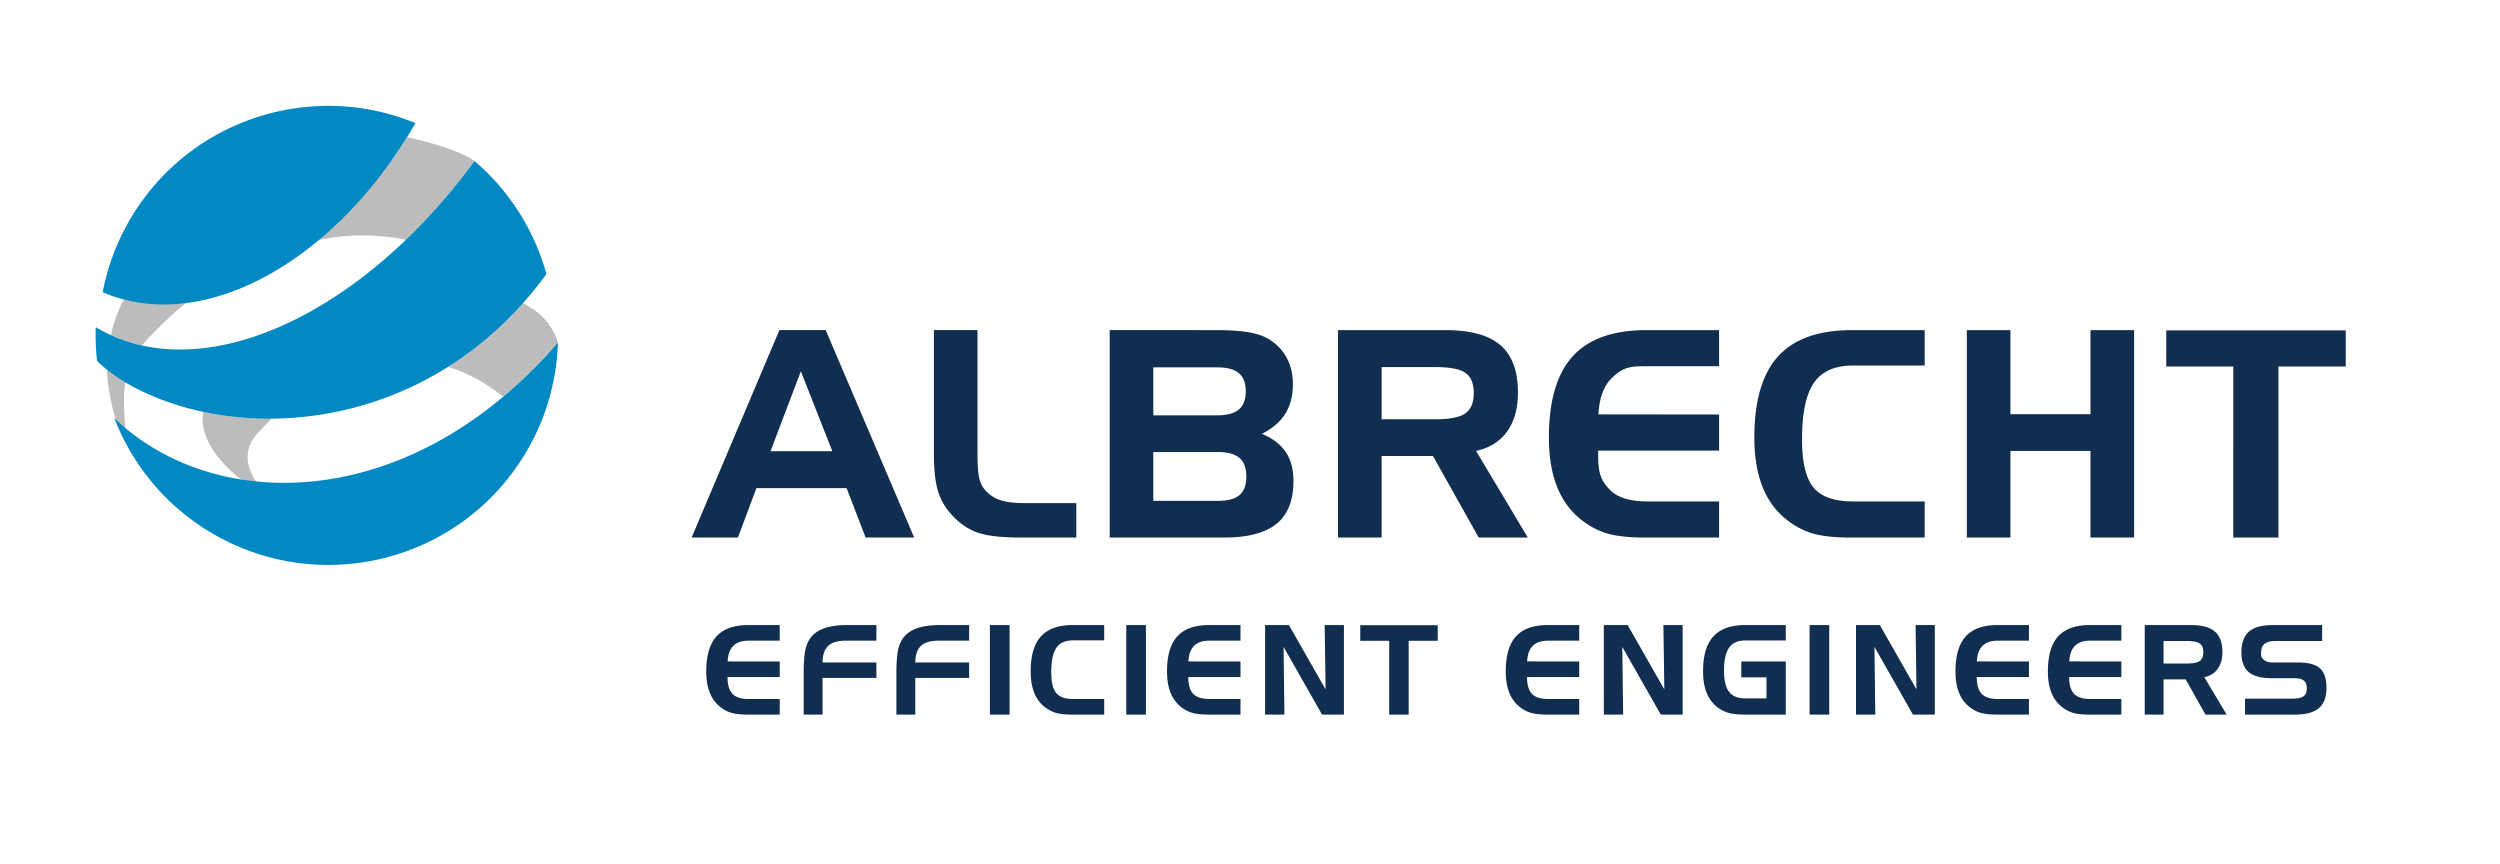
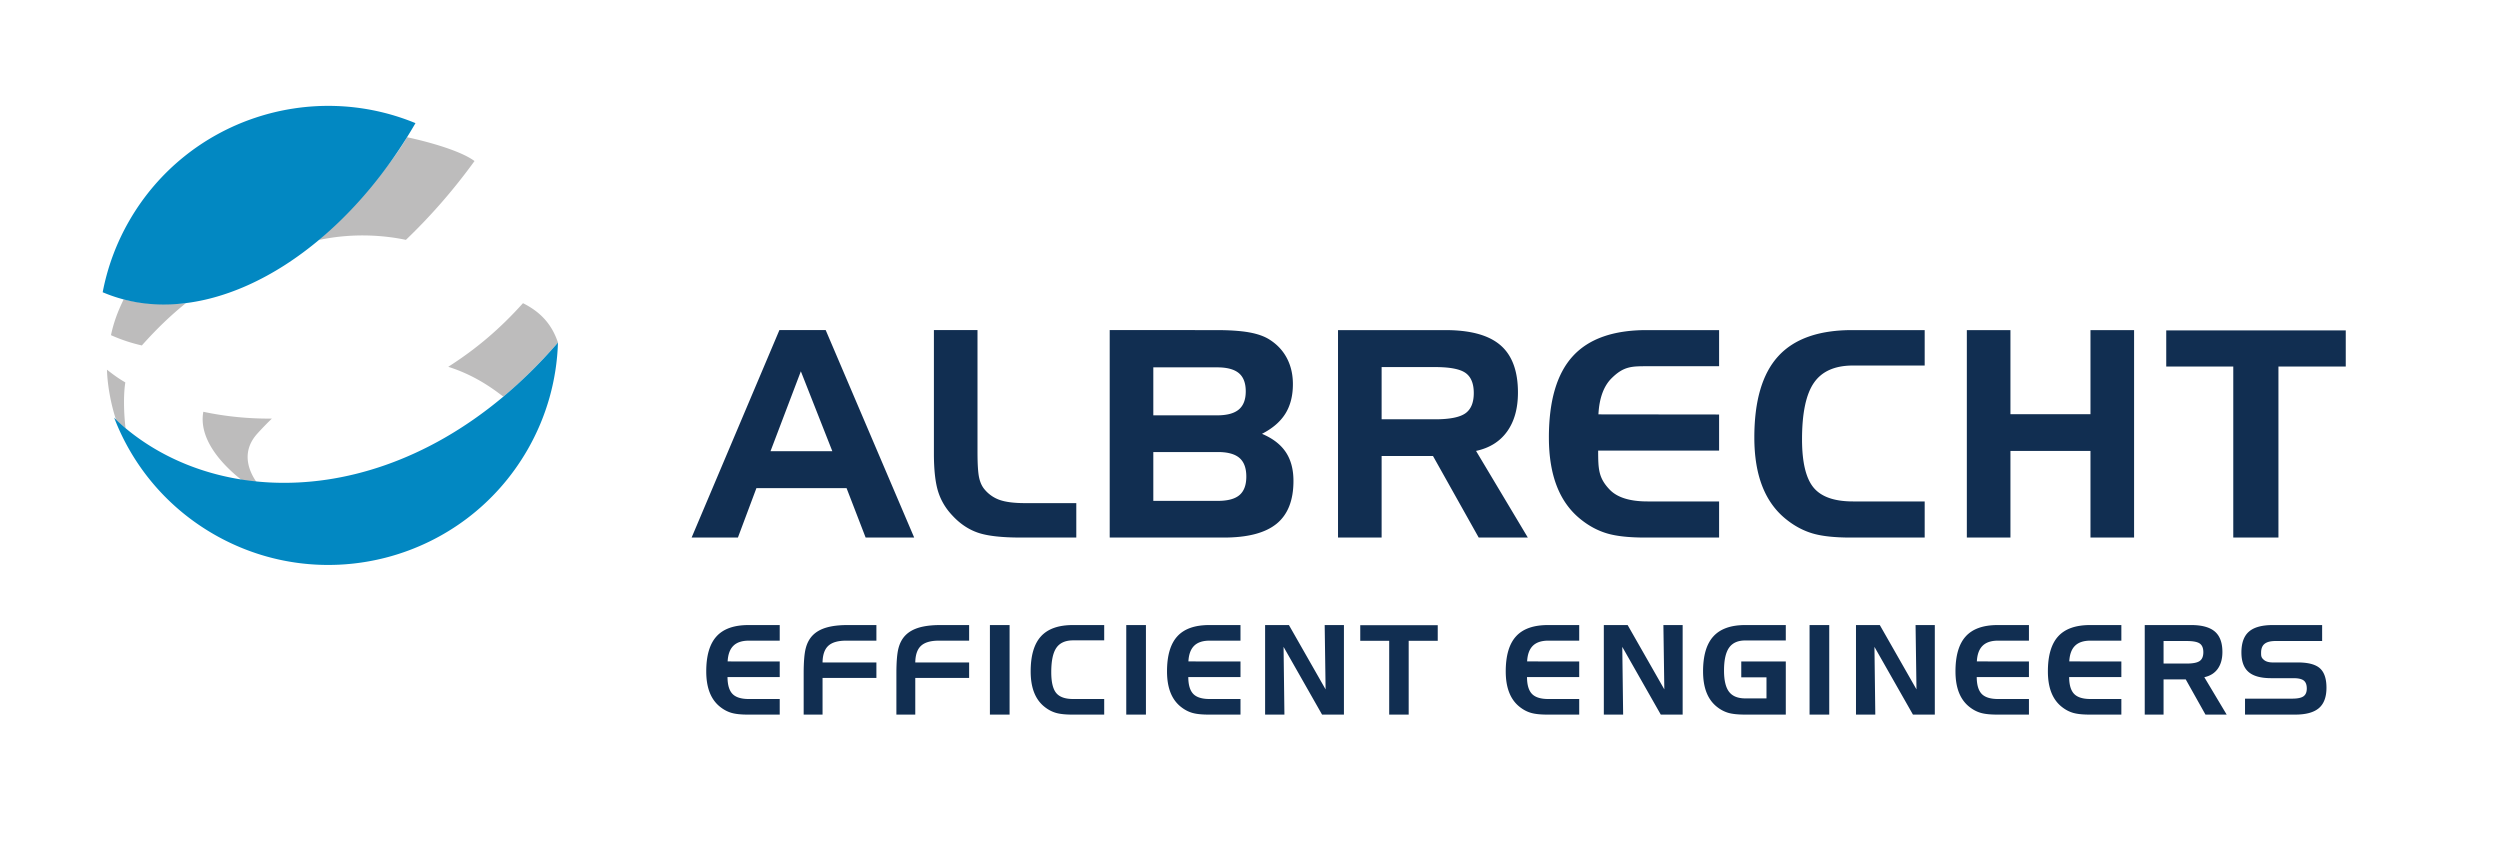
<svg xmlns="http://www.w3.org/2000/svg" width="899.023" height="310.765">
  <path fill="#fff" d="M899.023 310.765H0V0h899.023z" />
  <path fill="#112e51" d="M835.061 224.776H817.34q-5.894 0-8.597 2.364-2.71 2.367-2.708 7.494.001 4.799 2.576 7.02 2.572 2.225 8.138 2.225h7.995q2.628 0 3.713.855 1.086.852 1.086 2.869-.001 1.95-1.184 2.793t-4.074.844H807.33v5.737h18.03q5.825 0 8.541-2.333 2.718-2.331 2.719-7.304-.001-4.907-2.355-7.01-2.356-2.104-7.921-2.103h-8.959q-2.125 0-3.2-.876c-1.075-.876-1.073-1.46-1.073-2.63q-.002-2.19 1.26-3.198 1.26-1.007 3.956-1.007h16.734zm-63.794 32.201h6.769v-12.661h7.973l7.099 12.661h7.623l-8.039-13.45q3.155-.677 4.83-3.022 1.675-2.346 1.674-6.046.001-4.995-2.713-7.339-2.72-2.344-8.544-2.344h-16.672zm19.792-25.554q1.281.91 1.281 3.124 0 2.233-1.312 3.153-1.318.92-4.688.922h-8.304v-8.106h8.304q3.437-.001 4.719.907m-28.198-1.039v-5.608h-11.245q-7.775 0-11.475 4.064-3.699 4.063-3.7 12.607 0 4.403 1.238 7.569t3.713 5.137q1.902 1.535 4.07 2.18c1.447.43 3.43.644 5.957.644h11.442v-5.608h-11.114q-4.115 0-5.876-1.84-1.761-1.837-1.784-6.045h18.774v-5.61l-18.729-.02q.198-3.79 2.067-5.63 1.872-1.84 5.548-1.84zm-33.234 0v-5.608H718.38q-7.774 0-11.47 4.064-3.703 4.063-3.702 12.607 0 4.403 1.236 7.569 1.24 3.166 3.71 5.137 1.906 1.535 4.074 2.18 2.169.644 5.956.644h11.443v-5.608h-11.115q-4.116 0-5.877-1.84c-1.171-1.225-1.77-3.24-1.782-6.045h18.774v-5.61l-18.73-.02q.196-3.79 2.068-5.63 1.871-1.84 5.547-1.84zm-62.196 26.593h6.945l-.307-24.359 13.846 24.36h7.862v-32.202h-6.921l.328 23.133-13.187-23.133h-8.566zm-9.62-32.201h-7.075v32.201h7.075zm-22.567 18.796v7.579h-7.623q-4.011-.001-5.828-2.366t-1.818-7.646q0-5.651 1.829-8.236 1.83-2.585 5.817-2.586h14.568v-5.541h-14.568q-7.757 0-11.469 4.075-3.714 4.073-3.713 12.596 0 4.403 1.237 7.569 1.24 3.166 3.713 5.137 1.884 1.512 4.042 2.168t6.19.656h14.568v-19.102h-16.014v5.697zm-58.492 13.405h6.944l-.307-24.359 13.847 24.36h7.864v-32.202h-6.924l.332 23.133-13.19-23.133h-8.566zm-8.852-26.593v-5.608h-11.248c-5.181 0-9.008 1.354-11.473 4.064q-3.7 4.063-3.702 12.607 0 4.403 1.242 7.569 1.233 3.166 3.709 5.137 1.902 1.535 4.07 2.18 2.17.644 5.957.644H567.9v-5.608h-11.117q-4.113 0-5.874-1.84-1.763-1.837-1.784-6.045H567.9v-5.61l-18.73-.02q.194-3.79 2.066-5.63 1.87-1.84 5.547-1.84zm-68.333 26.593h7.01v-26.55h10.448v-5.607H489.16v5.607h10.407zm-44.623 0h6.945l-.306-24.359 13.845 24.36h7.864v-32.202h-6.923l.327 23.133-13.187-23.133h-8.565zm-8.852-26.593v-5.608h-11.247q-7.773 0-11.473 4.064-3.7 4.063-3.7 12.607 0 4.403 1.237 7.569t3.711 5.137q1.906 1.535 4.072 2.18 2.167.644 5.956.644h11.444v-5.608h-11.116q-4.114 0-5.875-1.84-1.761-1.837-1.784-6.045h18.775v-5.61l-18.73-.02q.196-3.79 2.067-5.63 1.87-1.84 5.547-1.84zm-34.003-5.608h-7.076v32.201h7.076zm-15.008 5.499v-5.5h-11.26q-7.778 0-11.48 4.065-3.702 4.063-3.702 12.607 0 4.403 1.238 7.569t3.714 5.137q1.905 1.535 4.074 2.18 2.169.644 5.959.644h11.457v-5.608h-11.129q-4.36 0-6.133-2.168-1.775-2.168-1.775-7.469 0-6.112 1.85-8.785 1.852-2.672 6.058-2.672zm-34.024-5.5h-7.076v32.202h7.076zm-40.706 32.202h6.792v-13.186h19.365v-5.564h-19.365q.065-4.14 2.069-5.992 2.005-1.85 6.408-1.85h10.888v-5.61h-10.319q-4.578 0-7.645.898-3.066.9-4.907 2.762-1.796 1.816-2.541 4.699-.745 2.881-.745 9.035zm-33.344 0h6.79v-13.186h19.366v-5.564h-19.366q.066-4.14 2.071-5.992 2.004-1.85 6.407-1.85h10.888v-5.61h-10.318q-4.579 0-7.646.898-3.066.9-4.907 2.762-1.796 1.816-2.541 4.699-.744 2.881-.744 9.035zm-8.612-26.593v-5.608h-11.248q-7.773 0-11.472 4.064-3.7 4.063-3.7 12.607 0 4.403 1.237 7.569 1.236 3.166 3.71 5.137 1.904 1.535 4.073 2.18 2.166.644 5.956.644h11.444v-5.608h-11.116q-4.115 0-5.876-1.84-1.76-1.837-1.783-6.045h18.775v-5.61l-18.731-.02q.195-3.79 2.068-5.63 1.87-1.84 5.547-1.84zm522.71-37.074h16.243V131.8h24.208v-12.993h-64.557V131.8h24.106zm-95.812-74.605v74.606h15.682v-31.163h28.778v31.163h15.683v-74.606h-15.683v30.25h-28.778v-30.25zm-15.158 12.739v-12.739h-26.087q-18.018 0-26.593 9.415-8.579 9.415-8.579 29.208 0 10.2 2.868 17.535 2.866 7.334 8.604 11.902c2.944 2.369 6.088 4.05 9.44 5.048q5.024 1.499 13.803 1.498h26.544v-12.994h-25.782q-10.099 0-14.212-5.022c-2.738-3.35-4.112-9.118-4.112-17.307q0-14.16 4.29-20.352t14.034-6.192zm-73.931.253v-12.992h-26.057q-18.008 0-26.578 9.415-8.573 9.415-8.572 29.208 0 10.2 2.866 17.535 2.864 7.334 8.597 11.902 4.414 3.552 9.435 5.048 5.021 1.499 13.797 1.498h26.512v-12.994h-25.75q-9.532.002-13.613-4.261c-4.08-4.263-4.097-7.51-4.132-14.008h43.495v-12.992l-43.393-.05q.457-8.78 4.792-13.045c4.335-4.265 7.172-4.264 12.85-4.264zm-137.04 61.614h15.681v-29.335h18.474l16.442 29.335h17.663l-18.625-31.163q7.308-1.57 11.189-7.003 3.884-5.43 3.883-14.006.001-11.573-6.294-17.003-6.292-5.43-19.79-5.43h-38.623zm45.853-59.202q2.969 2.106 2.968 7.232 0 5.176-3.044 7.308t-10.86 2.132h-19.236v-18.778h19.236q7.966 0 10.936 2.106m-67.965 54.254q6.088-4.948 6.088-15.403 0-6.242-2.765-10.379-2.768-4.136-8.554-6.572 5.736-2.943 8.427-7.284 2.689-4.339 2.688-10.581.001-5.228-2.156-9.339-2.157-4.11-6.268-6.7-2.79-1.775-7.333-2.588-4.543-.812-11.8-.812H399.06v74.606h41.059q12.841.001 18.932-4.948m-44.308-8.247v-17.56h23.193q5.33 0 7.791 2.132 2.461 2.13 2.461 6.699 0 4.518-2.436 6.624t-7.816 2.105zm22.94-48.012q5.328 0 7.816 2.081 2.486 2.082 2.487 6.547 0 4.417-2.487 6.521-2.488 2.108-7.816 2.107h-22.94v-17.256zm-50.636 61.207v-12.384h-18.473q-5.736 0-8.984-1.116a12.3 12.3 0 0 1-5.48-3.755q-1.423-1.625-2.006-4.288-.584-2.667-.584-9.212v-43.85h-15.68v44.358q0 8.83 1.522 13.703 1.523 4.871 5.228 8.729 4.01 4.313 9.084 6.065 5.075 1.75 15.531 1.75zm-138.335 0h16.647l6.648-17.763h32.43l6.853 17.763h17.458l-31.821-74.606H280.28zm50.6-31.06h-22.229l10.912-28.726z" />
  <path fill="#bdbcbc" d="M161.19 131.899c9.391 2.99 15.813 7.661 19.818 10.74 6.65-5.539 13.365-12.255 19.636-19.447-1.987-5.95-5.653-10.721-12.576-14.165-8.232 9.156-16.487 16.154-26.103 22.377zM73.116 148.08c-1.74 9.643 6.375 18.726 13.877 24.616 1.867.327 3.384.503 5.292.72-3.241-4.617-5.35-11.264.228-17.456a113 113 0 0 1 5.254-5.428c-8.522.067-16.814-.781-24.65-2.452m-28.103-10.2c-.002-.001.072-.763.064-.357-2.432-1.392-4.513-2.923-6.613-4.579.194 6.515 1.761 13.544 3.271 18.015 1.11 1.13 2.218 2.128 3.433 3.169-.655-5.373-.805-11.927-.155-16.248m125.627-79.967c-6.72-4.972-24.274-8.568-24.274-8.568-9.696 16.884-32.251 37.082-31.68 36.96 13.376-2.858 24.989-1.376 31.277-.048 8.81-8.456 16.875-17.604 24.677-28.344M66.852 109.004c-6.854.544-12.45.487-18.866-.644-1.114-.196-2.417-.437-3.509-.7-2.246 4.555-3.672 8.605-4.569 12.867a58.2 58.2 0 0 0 11.115 3.702c.21-.257.13-.166.354-.414 5.376-5.968 10.121-10.482 15.475-14.811" />
  <path fill="#0288c2" d="M149.41 44.281C111.73 28.74 67.446 43.09 46.512 79.343a82.3 82.3 0 0 0-9.586 25.752 55.2 55.2 0 0 0 11.942 3.55C83.237 114.7 123.872 88.5 149.41 44.281" />
-   <path fill="#0288c2" d="M196.5 98.544c-4.303-15.501-13.116-29.75-25.859-40.63-40.433 55.303-97.687 81.978-135.454 60.185-.254-.147-.497-.308-.748-.458a82.6 82.6 0 0 0 .469 12.176 55.2 55.2 0 0 0 10.559 7.932c39.588 22.843 109.292 18.215 151.033-39.205" />
  <path fill="#0288c2" d="M44.953 153.823a55 55 0 0 1-3.909-3.627c6.54 17.05 18.738 32.056 35.791 41.897 39.494 22.79 89.99 9.259 112.786-30.224 7.056-12.221 10.623-25.496 11.023-38.677-51.415 59.565-118.619 61.72-155.69 30.63" />
</svg>